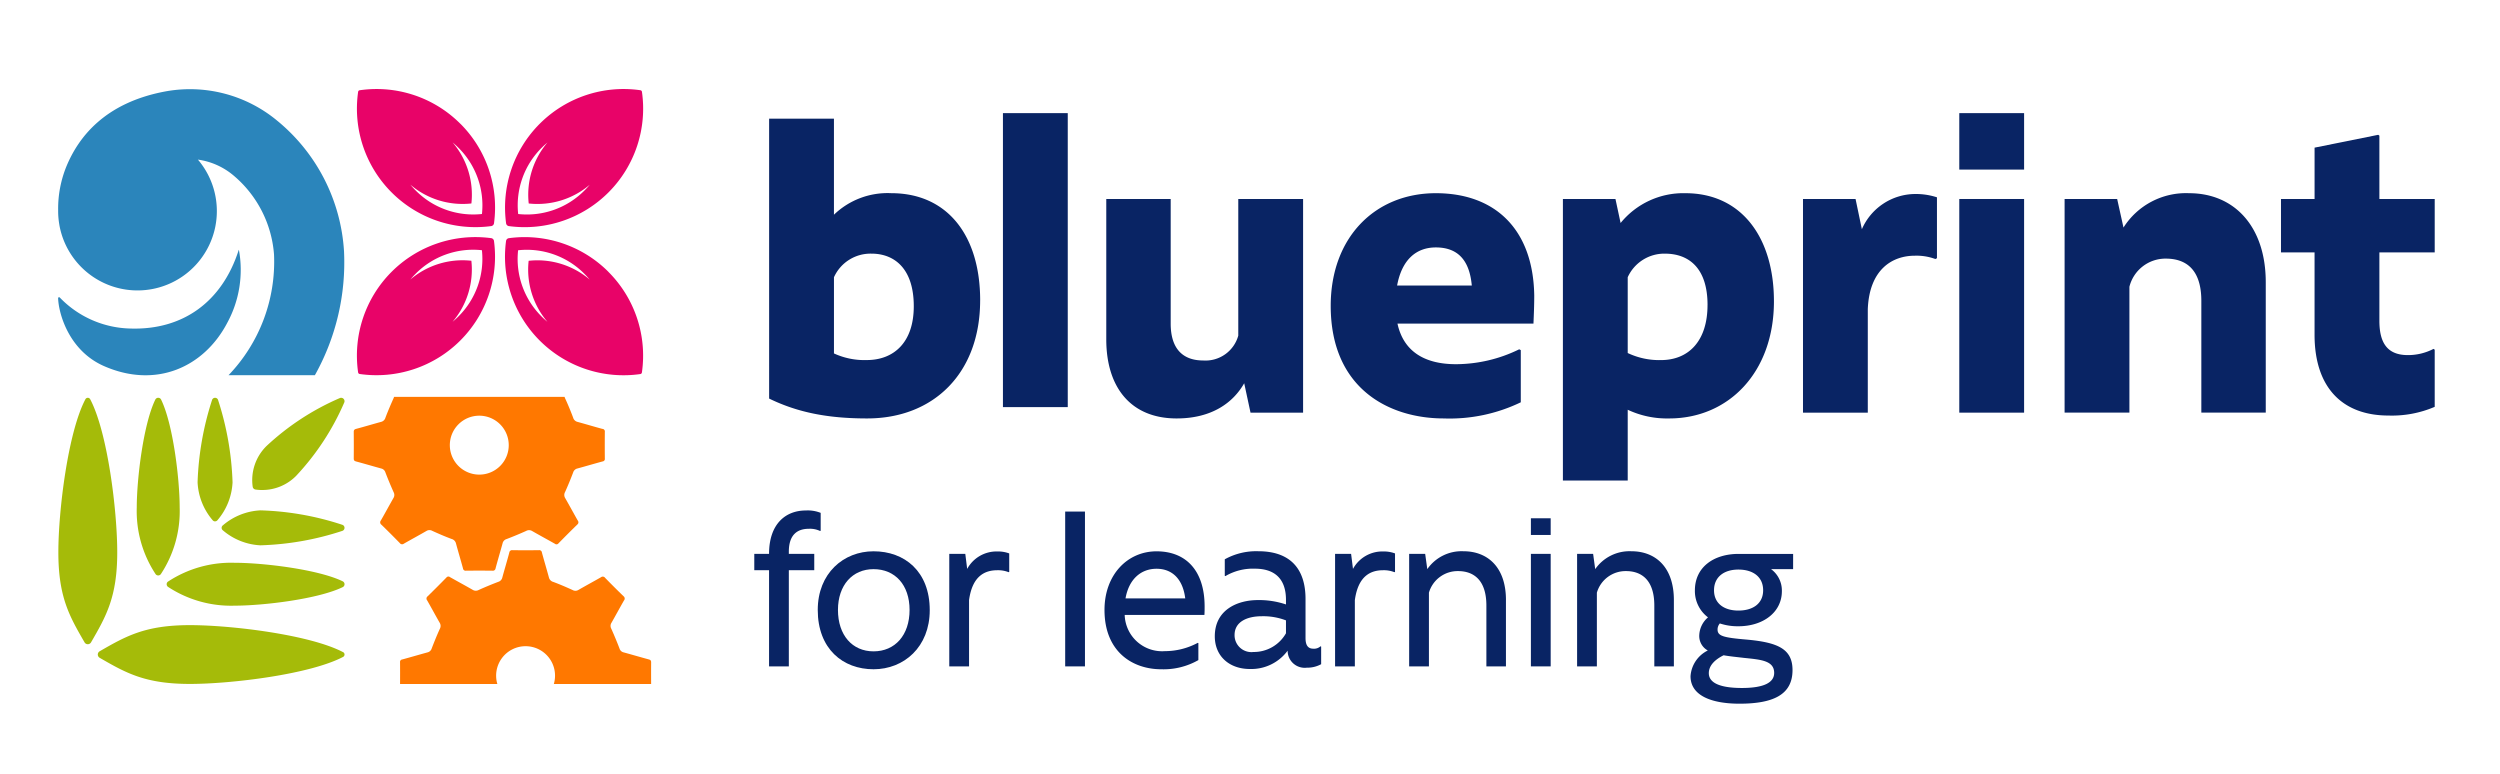
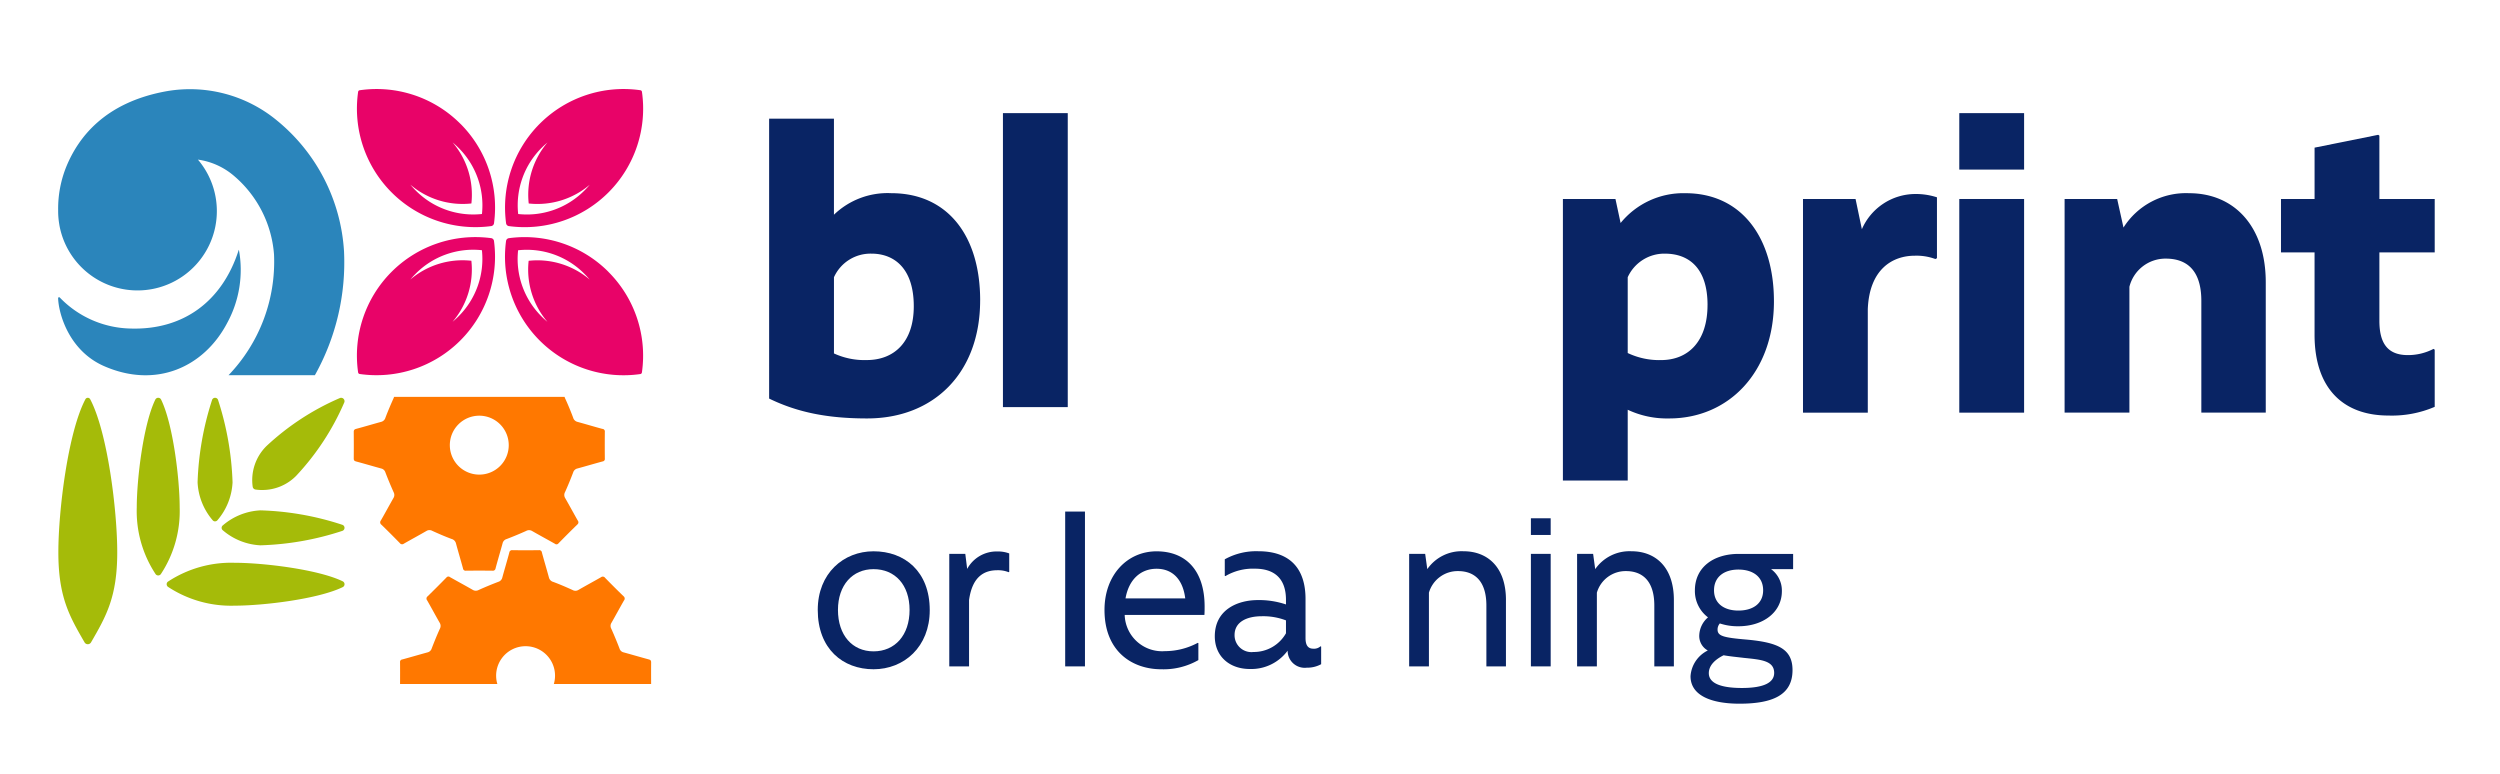
<svg xmlns="http://www.w3.org/2000/svg" width="353.97" height="109.639" viewBox="0 0 353.97 109.639">
  <defs>
    <clipPath id="clip-path">
      <rect id="Rectangle_8" data-name="Rectangle 8" width="353.97" height="109.639" fill="none" />
    </clipPath>
  </defs>
  <g id="Blueprint-left-aligned" transform="translate(-327 -38)">
    <g id="Group_3" data-name="Group 3" transform="translate(327 38)" clip-path="url(#clip-path)">
      <g id="Group_2" data-name="Group 2">
        <g id="Group_1" data-name="Group 1" clip-path="url(#clip-path)">
          <path id="Path_1" data-name="Path 1" d="M450.711,78.213c0,10.259-6.547,16.709-16,16.709-5.652,0-9.9-.88-13.877-2.814V52.477h9.178v13.6a10.939,10.939,0,0,1,8.112-3.049c7.946,0,12.591,5.98,12.591,15.185m-9.4.821c0-5.393-2.8-7.445-5.986-7.445a5.677,5.677,0,0,0-5.315,3.341V85.718a10.316,10.316,0,0,0,4.643.938c3.8,0,6.658-2.462,6.658-7.621" transform="translate(-311.935 -35.676)" fill="#092464" />
          <rect id="Rectangle_1" data-name="Rectangle 1" width="9.177" height="41.624" transform="translate(142.004 16.018)" fill="#092464" />
-           <path id="Path_2" data-name="Path 2" d="M489.832,62.277V92.528h-7.443l-.895-4.163c-1.567,2.755-4.588,4.983-9.568,4.983-6.435,0-9.961-4.339-9.961-11.2V62.277h9.121V79.923c0,3.752,1.9,5.218,4.589,5.218a4.816,4.816,0,0,0,4.98-3.518V62.277Z" transform="translate(-305.33 -34.102)" fill="#092464" />
-           <path id="Path_3" data-name="Path 3" d="M518.165,75.991c0,1.525-.056,2.7-.111,4.046H498.8c.839,3.869,3.749,5.745,8.282,5.745a20.432,20.432,0,0,0,8.953-2.11l.224.117v7.387a23.183,23.183,0,0,1-10.912,2.286c-7.665,0-16-4.163-16-15.946,0-9.674,6.267-15.946,14.884-15.946,8.393,0,13.765,5.1,13.932,14.421m-8.841-1.349c-.335-3.752-2.126-5.393-5.091-5.393-2.8,0-4.812,1.758-5.484,5.393Z" transform="translate(-300.934 -34.216)" fill="#092464" />
          <path id="Path_4" data-name="Path 4" d="M547.554,76.871c0,10.084-6.435,16.591-14.828,16.591a13.061,13.061,0,0,1-5.875-1.231v10.025h-9.177V62.391h7.441l.728,3.4a11.449,11.449,0,0,1,9.177-4.22c7.945,0,12.534,6.273,12.534,15.3m-9.4.528c0-5.277-2.687-7.27-6.043-7.27a5.692,5.692,0,0,0-5.26,3.341V84.2a10.392,10.392,0,0,0,4.7,1c3.973,0,6.6-2.755,6.6-7.8" transform="translate(-296.386 -34.216)" fill="#092464" />
          <path id="Path_5" data-name="Path 5" d="M565.933,62.14v8.617l-.224.117a7.682,7.682,0,0,0-2.91-.469c-3.189,0-6.435,1.935-6.659,7.563V92.626h-9.175V62.374h7.442l.895,4.28a8.283,8.283,0,0,1,7.5-4.985,9.656,9.656,0,0,1,3.133.47" transform="translate(-291.683 -34.2)" fill="#092464" />
          <rect id="Rectangle_2" data-name="Rectangle 2" width="9.177" height="30.251" transform="translate(277.411 28.175)" fill="#092464" />
          <rect id="Rectangle_3" data-name="Rectangle 3" width="9.177" height="7.993" transform="translate(277.411 16.018)" fill="#092464" />
          <path id="Path_6" data-name="Path 6" d="M607.363,74.174V92.64h-9.121V76.813c0-4.574-2.294-5.98-5.036-5.98a5.261,5.261,0,0,0-5.148,3.987V92.64h-9.177V62.391h7.443l.895,4.045a10.466,10.466,0,0,1,9.288-4.865c6.435,0,10.856,4.749,10.856,12.6" transform="translate(-286.559 -34.216)" fill="#092464" />
          <path id="Path_7" data-name="Path 7" d="M619.212,71.1V80.77c0,2.991,1.007,4.866,4.028,4.866a7.808,7.808,0,0,0,3.638-.88l.167.117v8.09a15.361,15.361,0,0,1-6.547,1.231c-6.491,0-10.464-3.928-10.464-11.433V71.1H605.28V63.534h4.756v-7.27l9.009-1.817.167.117v8.97h7.834V71.1Z" transform="translate(-282.32 -35.359)" fill="#092464" />
-           <path id="Path_8" data-name="Path 8" d="M428.423,100.617v2.532l-.089.031a3.34,3.34,0,0,0-1.591-.309c-1.65,0-2.829.863-2.829,3.241v.309h3.6v2.315h-3.6v13.616h-2.8V108.737h-2.091v-2.315h2.091c0-4.2,2.3-6.144,5.216-6.144a4.929,4.929,0,0,1,2.094.339" transform="translate(-312.225 -28.001)" fill="#092464" />
          <path id="Path_9" data-name="Path 9" d="M426.766,113.558c0-5.188,3.653-8.3,7.9-8.3,4.39,0,7.956,2.84,7.956,8.335,0,5.218-3.653,8.368-7.956,8.368-4.332,0-7.9-2.871-7.9-8.4m13,0c0-3.551-2.063-5.774-5.1-5.774-2.977,0-5.039,2.255-5.039,5.774,0,3.581,2.033,5.865,5.039,5.865,3.035,0,5.1-2.284,5.1-5.865" transform="translate(-310.982 -27.202)" fill="#092464" />
          <path id="Path_10" data-name="Path 10" d="M451.3,105.558v2.624l-.088.03a4.045,4.045,0,0,0-1.591-.276c-1.74,0-3.536.771-4.009,4.229v9.385h-2.8V105.619h2.269l.266,2.131a4.727,4.727,0,0,1,4.273-2.471,4.471,4.471,0,0,1,1.679.279" transform="translate(-308.406 -27.198)" fill="#092464" />
          <rect id="Rectangle_4" data-name="Rectangle 4" width="2.8" height="21.921" transform="translate(150.817 72.431)" fill="#092464" />
          <path id="Path_11" data-name="Path 11" d="M475.925,112.972c0,.462,0,.863-.03,1.3H464.608a5.3,5.3,0,0,0,5.688,5.125,9.9,9.9,0,0,0,4.655-1.173l.089.031v2.408a9.946,9.946,0,0,1-5.246,1.3c-4.067,0-8.045-2.47-8.045-8.4,0-4.972,3.241-8.3,7.367-8.3,4.243,0,6.778,2.81,6.808,7.719m-11.2-1.05h8.457c-.324-2.655-1.769-4.2-4.067-4.2-2.21,0-3.919,1.482-4.39,4.2" transform="translate(-305.365 -27.202)" fill="#092464" />
          <path id="Path_12" data-name="Path 12" d="M490.264,118.744v2.5a4.079,4.079,0,0,1-2.034.494,2.418,2.418,0,0,1-2.711-2.408,6.394,6.394,0,0,1-5.363,2.593c-2.828,0-4.95-1.759-4.95-4.631,0-3.736,3.182-5.126,6.1-5.126a11.924,11.924,0,0,1,3.978.619v-.649c0-3.087-1.71-4.415-4.392-4.415a7.692,7.692,0,0,0-4.184,1.049l-.089-.03v-2.347a9.159,9.159,0,0,1,4.744-1.142c4.48,0,6.689,2.438,6.689,6.761v5.527c0,1.08.384,1.512,1.12,1.512a1.379,1.379,0,0,0,1-.339Zm-4.98-1.882V115.04a9.045,9.045,0,0,0-3.419-.586c-2.122,0-3.86.8-3.86,2.655a2.39,2.39,0,0,0,2.681,2.407,5.233,5.233,0,0,0,4.6-2.654" transform="translate(-303.205 -27.202)" fill="#092464" />
-           <path id="Path_13" data-name="Path 13" d="M498.367,105.558v2.624l-.088.03a4.052,4.052,0,0,0-1.592-.276c-1.738,0-3.535.771-4.007,4.229v9.385h-2.8V105.619h2.269l.266,2.131a4.727,4.727,0,0,1,4.272-2.471,4.477,4.477,0,0,1,1.68.279" transform="translate(-300.849 -27.198)" fill="#092464" />
          <path id="Path_14" data-name="Path 14" d="M512.621,112.169v9.385h-2.769v-8.614c0-3.612-1.8-4.878-4.009-4.878a4.237,4.237,0,0,0-4.126,3.056v10.436h-2.8V105.623h2.269l.3,2.161a5.911,5.911,0,0,1,5.127-2.531c3.359,0,6.011,2.191,6.011,6.916" transform="translate(-299.398 -27.202)" fill="#092464" />
          <rect id="Rectangle_5" data-name="Rectangle 5" width="2.8" height="15.931" transform="translate(216.757 78.421)" fill="#092464" />
          <rect id="Rectangle_6" data-name="Rectangle 6" width="2.8" height="2.362" transform="translate(216.757 73.382)" fill="#092464" />
          <path id="Path_15" data-name="Path 15" d="M533.109,112.169v9.385h-2.77v-8.614c0-3.612-1.8-4.878-4.007-4.878a4.237,4.237,0,0,0-4.126,3.056v10.436h-2.8V105.623h2.269l.295,2.161a5.915,5.915,0,0,1,5.127-2.531c3.36,0,6.012,2.191,6.012,6.916" transform="translate(-296.108 -27.202)" fill="#092464" />
          <path id="Path_16" data-name="Path 16" d="M547.77,107.733h-3.124a3.754,3.754,0,0,1,1.533,3.118c0,2.994-2.652,4.971-6.159,4.971a7.969,7.969,0,0,1-2.623-.4,1.307,1.307,0,0,0-.324.865c0,.926.855,1.142,4.1,1.421,4.451.4,6.513,1.328,6.513,4.323,0,3.489-2.74,4.755-7.515,4.755-3.831,0-6.925-1.08-6.925-3.89a4.38,4.38,0,0,1,2.445-3.644,2.331,2.331,0,0,1-1.207-2.191,3.5,3.5,0,0,1,1.237-2.5,4.654,4.654,0,0,1-1.857-3.828c0-3.243,2.623-5.156,6.188-5.156h7.721ZM540.815,120.3c-1.031-.123-2.032-.217-2.886-.371-1.179.587-2.094,1.421-2.094,2.532,0,1.544,1.975,2.1,4.686,2.1,3.123,0,4.568-.772,4.568-2.131,0-1.759-1.916-1.884-4.274-2.13m2.712-9.571c0-1.915-1.445-2.934-3.507-2.934-2,0-3.447,1.019-3.447,2.934,0,1.882,1.443,2.871,3.447,2.871,2.062,0,3.507-.989,3.507-2.871" transform="translate(-293.887 -27.151)" fill="#092464" />
          <path id="Path_17" data-name="Path 17" d="M338.626,86.734a.382.382,0,0,0-.675,0c-2.467,4.67-3.832,15.773-3.832,21.663,0,6.3,1.538,9.013,3.709,12.759a.531.531,0,0,0,.92,0c2.171-3.746,3.709-6.463,3.709-12.759,0-5.89-1.364-16.993-3.831-21.663m-.338,34.479a.332.332,0,0,1-.159-.039.333.333,0,0,0,.317,0,.328.328,0,0,1-.158.039" transform="translate(-325.857 -30.208)" fill="#a5bb09" />
-           <path id="Path_18" data-name="Path 18" d="M373.662,118.093c-4.675-2.464-15.791-3.826-21.687-3.826-6.3,0-9.026,1.534-12.777,3.7a.534.534,0,0,0,0,.924c3.751,2.169,6.475,3.7,12.777,3.7,5.9,0,17.013-1.362,21.687-3.826a.384.384,0,0,0,0-.678" transform="translate(-325.084 -25.755)" fill="#a5bb09" />
          <path id="Path_19" data-name="Path 19" d="M346.721,111.685a.455.455,0,0,0,.4-.23,16.186,16.186,0,0,0,2.64-9.394c0-4.04-.935-11.8-2.628-15.273a.456.456,0,0,0-.822,0c-1.691,3.469-2.626,11.233-2.626,15.273a16.186,16.186,0,0,0,2.64,9.394.455.455,0,0,0,.4.23" transform="translate(-324.321 -30.208)" fill="#a5bb09" />
          <path id="Path_20" data-name="Path 20" d="M347.333,109.694a.456.456,0,0,0,.23.4,16.241,16.241,0,0,0,9.405,2.637c4.046,0,11.818-.934,15.291-2.624a.458.458,0,0,0,0-.824c-3.474-1.689-11.246-2.623-15.291-2.623a16.241,16.241,0,0,0-9.405,2.637.453.453,0,0,0-.23.4M360.162,107l.073.006-.073-.006m12.112,2.821a.254.254,0,0,0,.036-.129.254.254,0,0,1-.036.129" transform="translate(-323.735 -26.976)" fill="#a5bb09" />
          <path id="Path_21" data-name="Path 21" d="M353.58,104.026a.444.444,0,0,0,.36-.186,8.906,8.906,0,0,0,2.117-5.344A42.2,42.2,0,0,0,354,86.82a.448.448,0,0,0-.838,0A42.2,42.2,0,0,0,351.105,98.5a8.9,8.9,0,0,0,2.117,5.344.44.44,0,0,0,.359.186" transform="translate(-323.13 -30.208)" fill="#a5bb09" />
          <path id="Path_22" data-name="Path 22" d="M358.236,99.521a6.089,6.089,0,0,0,.916.065,6.72,6.72,0,0,0,4.838-2.005,36.023,36.023,0,0,0,6.822-10.407.475.475,0,0,0-.059-.436.477.477,0,0,0-.554-.179,36.108,36.108,0,0,0-10.418,6.812,6.772,6.772,0,0,0-1.944,5.751.475.475,0,0,0,.4.4m12.379-12.539v0m-.042-.114-.012-.015.012.015m-.1-.088.01,0-.01,0m-.1-.026h-.01l.01,0" transform="translate(-322.059 -30.208)" fill="#a5bb09" />
          <path id="Path_23" data-name="Path 23" d="M359.536,105.213a40.76,40.76,0,0,0,11.617-2.052.455.455,0,0,0,0-.845,40.721,40.721,0,0,0-11.617-2.053,8.828,8.828,0,0,0-5.312,2.115.443.443,0,0,0,0,.721,8.828,8.828,0,0,0,5.312,2.115" transform="translate(-322.659 -28.003)" fill="#a5bb09" />
          <path id="Path_24" data-name="Path 24" d="M405.381,90.957c-1.181-.318-2.351-.673-3.532-.995a.845.845,0,0,1-.627-.6c-.345-.919-.72-1.83-1.132-2.722a1.432,1.432,0,0,1-.081-.22H375.866a1.29,1.29,0,0,1-.063.172c-.409.91-.8,1.828-1.154,2.759a.846.846,0,0,1-.617.606c-1.18.321-2.351.677-3.533.99-.283.075-.344.2-.341.465q.017,1.863,0,3.724c0,.263.085.361.335.428,1.194.321,2.38.673,3.573,1a.8.8,0,0,1,.572.547q.543,1.417,1.163,2.8a.813.813,0,0,1-.022.827c-.6,1.05-1.173,2.118-1.776,3.168a.417.417,0,0,0,.071.612c.881.853,1.748,1.723,2.605,2.6a.4.4,0,0,0,.574.084c1.063-.608,2.142-1.188,3.2-1.8a.807.807,0,0,1,.827-.013c.895.407,1.8.8,2.719,1.142a.868.868,0,0,1,.634.638c.317,1.18.673,2.351.991,3.532a.369.369,0,0,0,.435.327q1.861-.019,3.724,0a.388.388,0,0,0,.458-.348c.315-1.181.668-2.354.991-3.533a.822.822,0,0,1,.571-.6c.931-.356,1.853-.736,2.761-1.147a.84.84,0,0,1,.865.02c1.062.609,2.141,1.192,3.208,1.794a.349.349,0,0,0,.507-.056q1.316-1.349,2.664-2.663a.394.394,0,0,0,.061-.576c-.6-1.054-1.172-2.119-1.774-3.169a.843.843,0,0,1-.015-.865c.411-.909.788-1.833,1.143-2.763a.824.824,0,0,1,.606-.566c1.194-.325,2.379-.678,3.573-1a.348.348,0,0,0,.305-.409q-.016-1.882,0-3.767a.367.367,0,0,0-.33-.431m-17.435,6.475a4.171,4.171,0,1,1,4.161-4.17,4.166,4.166,0,0,1-4.161,4.17" transform="translate(-320.071 -30.225)" fill="#ff7800" />
          <path id="Path_25" data-name="Path 25" d="M359.661,68.5c-2.349,7.358-7.914,11.335-15.268,11.124a14.3,14.3,0,0,1-10.064-4.39.136.136,0,0,0-.238.093c.065,2.131,1.492,7.4,6.468,9.6,7.417,3.27,14.232.14,17.5-6.151A15.681,15.681,0,0,0,359.692,68.5c-.007-.024-.026-.008-.031.009" transform="translate(-325.862 -33.106)" fill="#2b85bb" />
          <path id="Path_26" data-name="Path 26" d="M374.571,71.827A25.932,25.932,0,0,0,365.056,53.3a19.328,19.328,0,0,0-15.62-4.129c-8.867,1.6-12.505,6.666-14.141,10.574a15.847,15.847,0,0,0-1.2,6.245c0,.049,0,.1,0,.146a11.318,11.318,0,0,0,.16,1.884c.009.053.015.1.019.123h0a11.236,11.236,0,1,0,19.61-9.288,9.908,9.908,0,0,1,5,2.211A16.185,16.185,0,0,1,364.661,72.3a23.214,23.214,0,0,1-6.443,17.081h12.226a32.738,32.738,0,0,0,4.127-17.556" transform="translate(-325.862 -36.255)" fill="#2b85bb" />
          <path id="Path_27" data-name="Path 27" d="M389.581,124.067a4.17,4.17,0,1,1,8,0h13.776c-.006-1.017-.009-2.033,0-3.05,0-.265-.085-.361-.335-.428-1.194-.323-2.38-.673-3.573-1a.791.791,0,0,1-.571-.548c-.363-.942-.751-1.878-1.164-2.8a.816.816,0,0,1,.021-.827c.6-1.051,1.173-2.119,1.776-3.169a.415.415,0,0,0-.07-.61q-1.323-1.281-2.605-2.6a.4.4,0,0,0-.574-.084c-1.062.608-2.141,1.188-3.2,1.8a.8.8,0,0,1-.827.012c-.895-.406-1.8-.8-2.719-1.141a.867.867,0,0,1-.633-.638c-.318-1.181-.674-2.351-.992-3.532a.369.369,0,0,0-.435-.327q-1.861.019-3.724,0a.387.387,0,0,0-.458.348c-.315,1.181-.669,2.352-.991,3.533a.824.824,0,0,1-.571.6c-.93.356-1.853.736-2.761,1.147a.84.84,0,0,1-.865-.02c-1.063-.609-2.141-1.192-3.208-1.794a.349.349,0,0,0-.507.056q-1.316,1.347-2.663,2.663a.394.394,0,0,0-.062.576c.6,1.053,1.172,2.119,1.774,3.169a.84.84,0,0,1,.014.865c-.411.908-.787,1.833-1.143,2.763a.819.819,0,0,1-.606.566c-1.192.324-2.379.678-3.572,1a.35.35,0,0,0-.306.409c.009,1.021.007,2.043,0,3.064Z" transform="translate(-319.164 -27.224)" fill="#ff7800" />
          <path id="Path_28" data-name="Path 28" d="M385.185,53.777a16.759,16.759,0,0,0-14.248-4.744.261.261,0,0,0-.222.222,16.779,16.779,0,0,0,18.839,19.013.465.465,0,0,0,.4-.4,16.758,16.758,0,0,0-4.766-14.095m3.058,12.784a11.474,11.474,0,0,1-9.424-3.371c-.253-.252-.486-.515-.711-.782a11.4,11.4,0,0,0,8.642,2.66,11.4,11.4,0,0,0-2.66-8.642c.267.225.53.458.782.711a11.468,11.468,0,0,1,3.371,9.424" transform="translate(-320.008 -36.256)" fill="#e80368" />
          <path id="Path_29" data-name="Path 29" d="M403.252,71.844a16.758,16.758,0,0,0-14.095-4.766.465.465,0,0,0-.4.4,16.78,16.78,0,0,0,19.013,18.839.265.265,0,0,0,.223-.222,16.76,16.76,0,0,0-4.746-14.248m-8.63,7.077c-.267-.225-.53-.458-.782-.711a11.474,11.474,0,0,1-3.371-9.424,11.473,11.473,0,0,1,9.424,3.371c.253.252.487.515.711.782a11.4,11.4,0,0,0-8.642-2.66,11.4,11.4,0,0,0,2.66,8.642" transform="translate(-317.107 -33.355)" fill="#e80368" />
          <path id="Path_30" data-name="Path 30" d="M389.952,67.474a.465.465,0,0,0-.4-.4,16.779,16.779,0,0,0-18.839,19.013.262.262,0,0,0,.222.222,16.78,16.78,0,0,0,19.015-18.839m-5.08,10.735c-.252.252-.515.486-.782.71a11.4,11.4,0,0,0,2.66-8.64,11.4,11.4,0,0,0-8.642,2.66c.225-.267.458-.529.711-.782a11.474,11.474,0,0,1,9.424-3.371,11.468,11.468,0,0,1-3.371,9.424" transform="translate(-320.008 -33.355)" fill="#e80368" />
          <path id="Path_31" data-name="Path 31" d="M408,49.254a.263.263,0,0,0-.222-.223,16.781,16.781,0,0,0-19.013,18.84.465.465,0,0,0,.4.4A16.781,16.781,0,0,0,408,49.254m-8.1,13.935a11.463,11.463,0,0,1-9.424,3.37,11.475,11.475,0,0,1,3.371-9.424c.253-.252.515-.485.782-.71a11.4,11.4,0,0,0-2.66,8.642,11.4,11.4,0,0,0,8.642-2.66c-.224.268-.458.53-.711.782" transform="translate(-317.108 -36.256)" fill="#e80368" />
        </g>
      </g>
    </g>
  </g>
</svg>